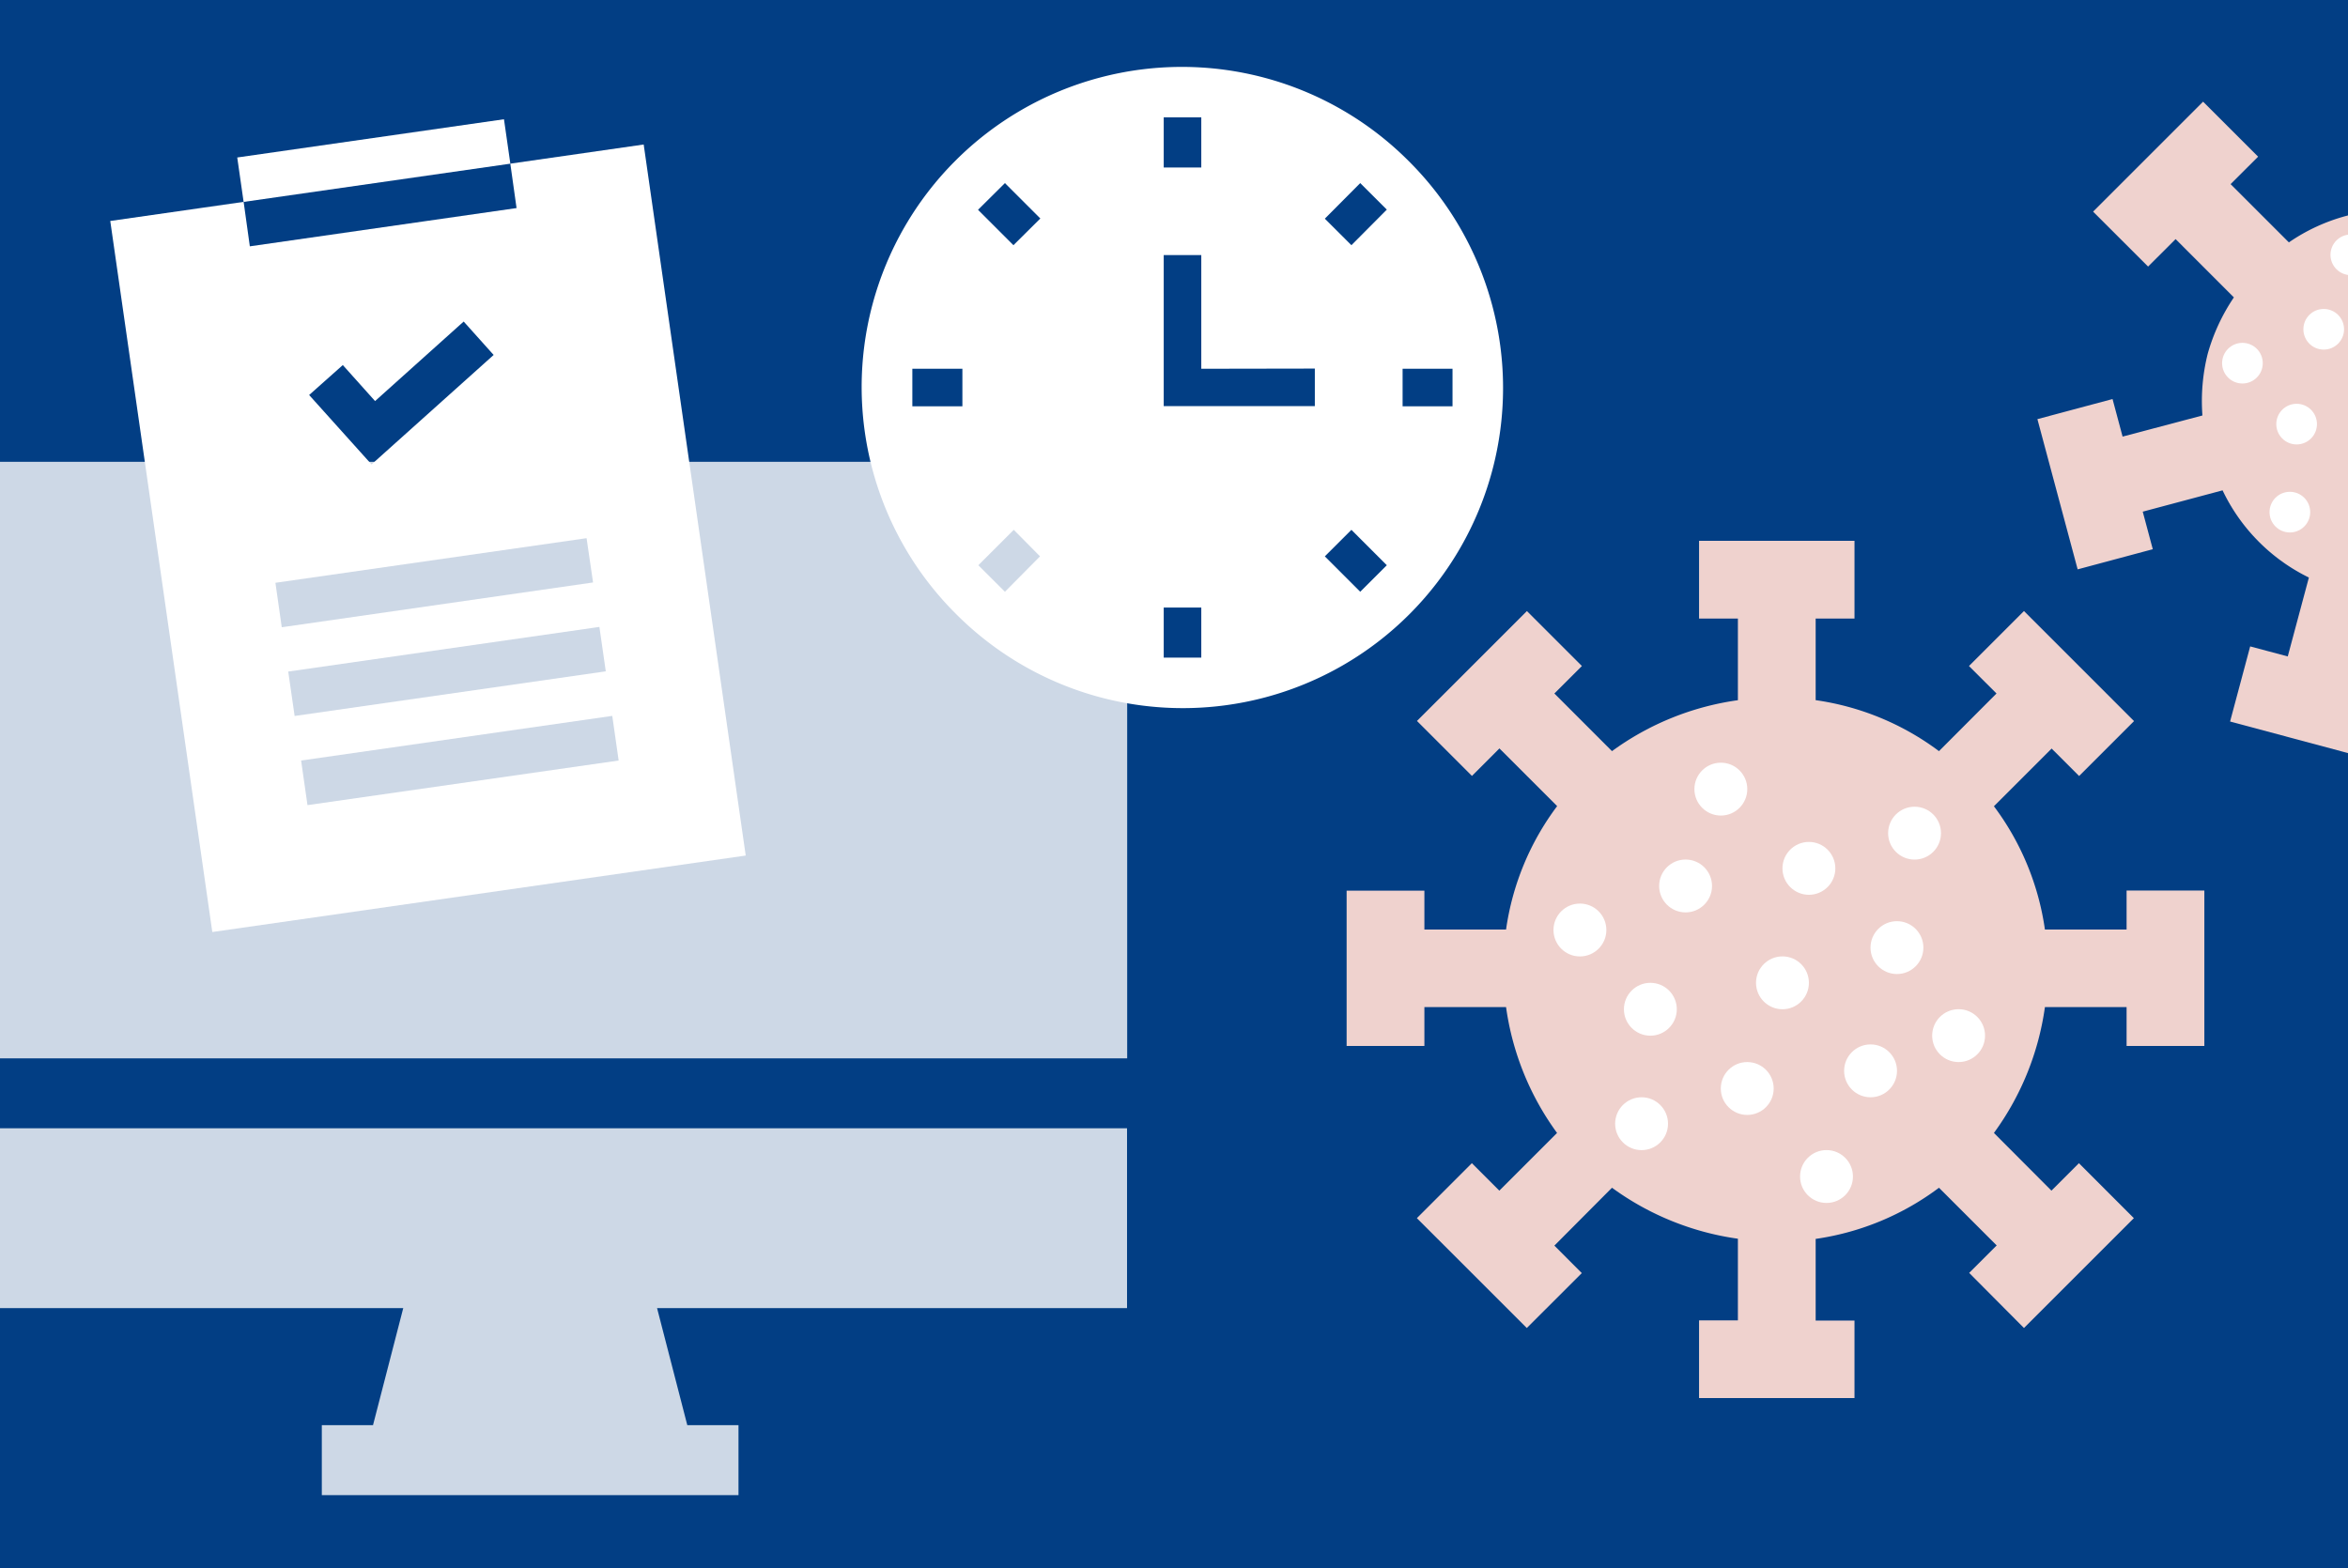
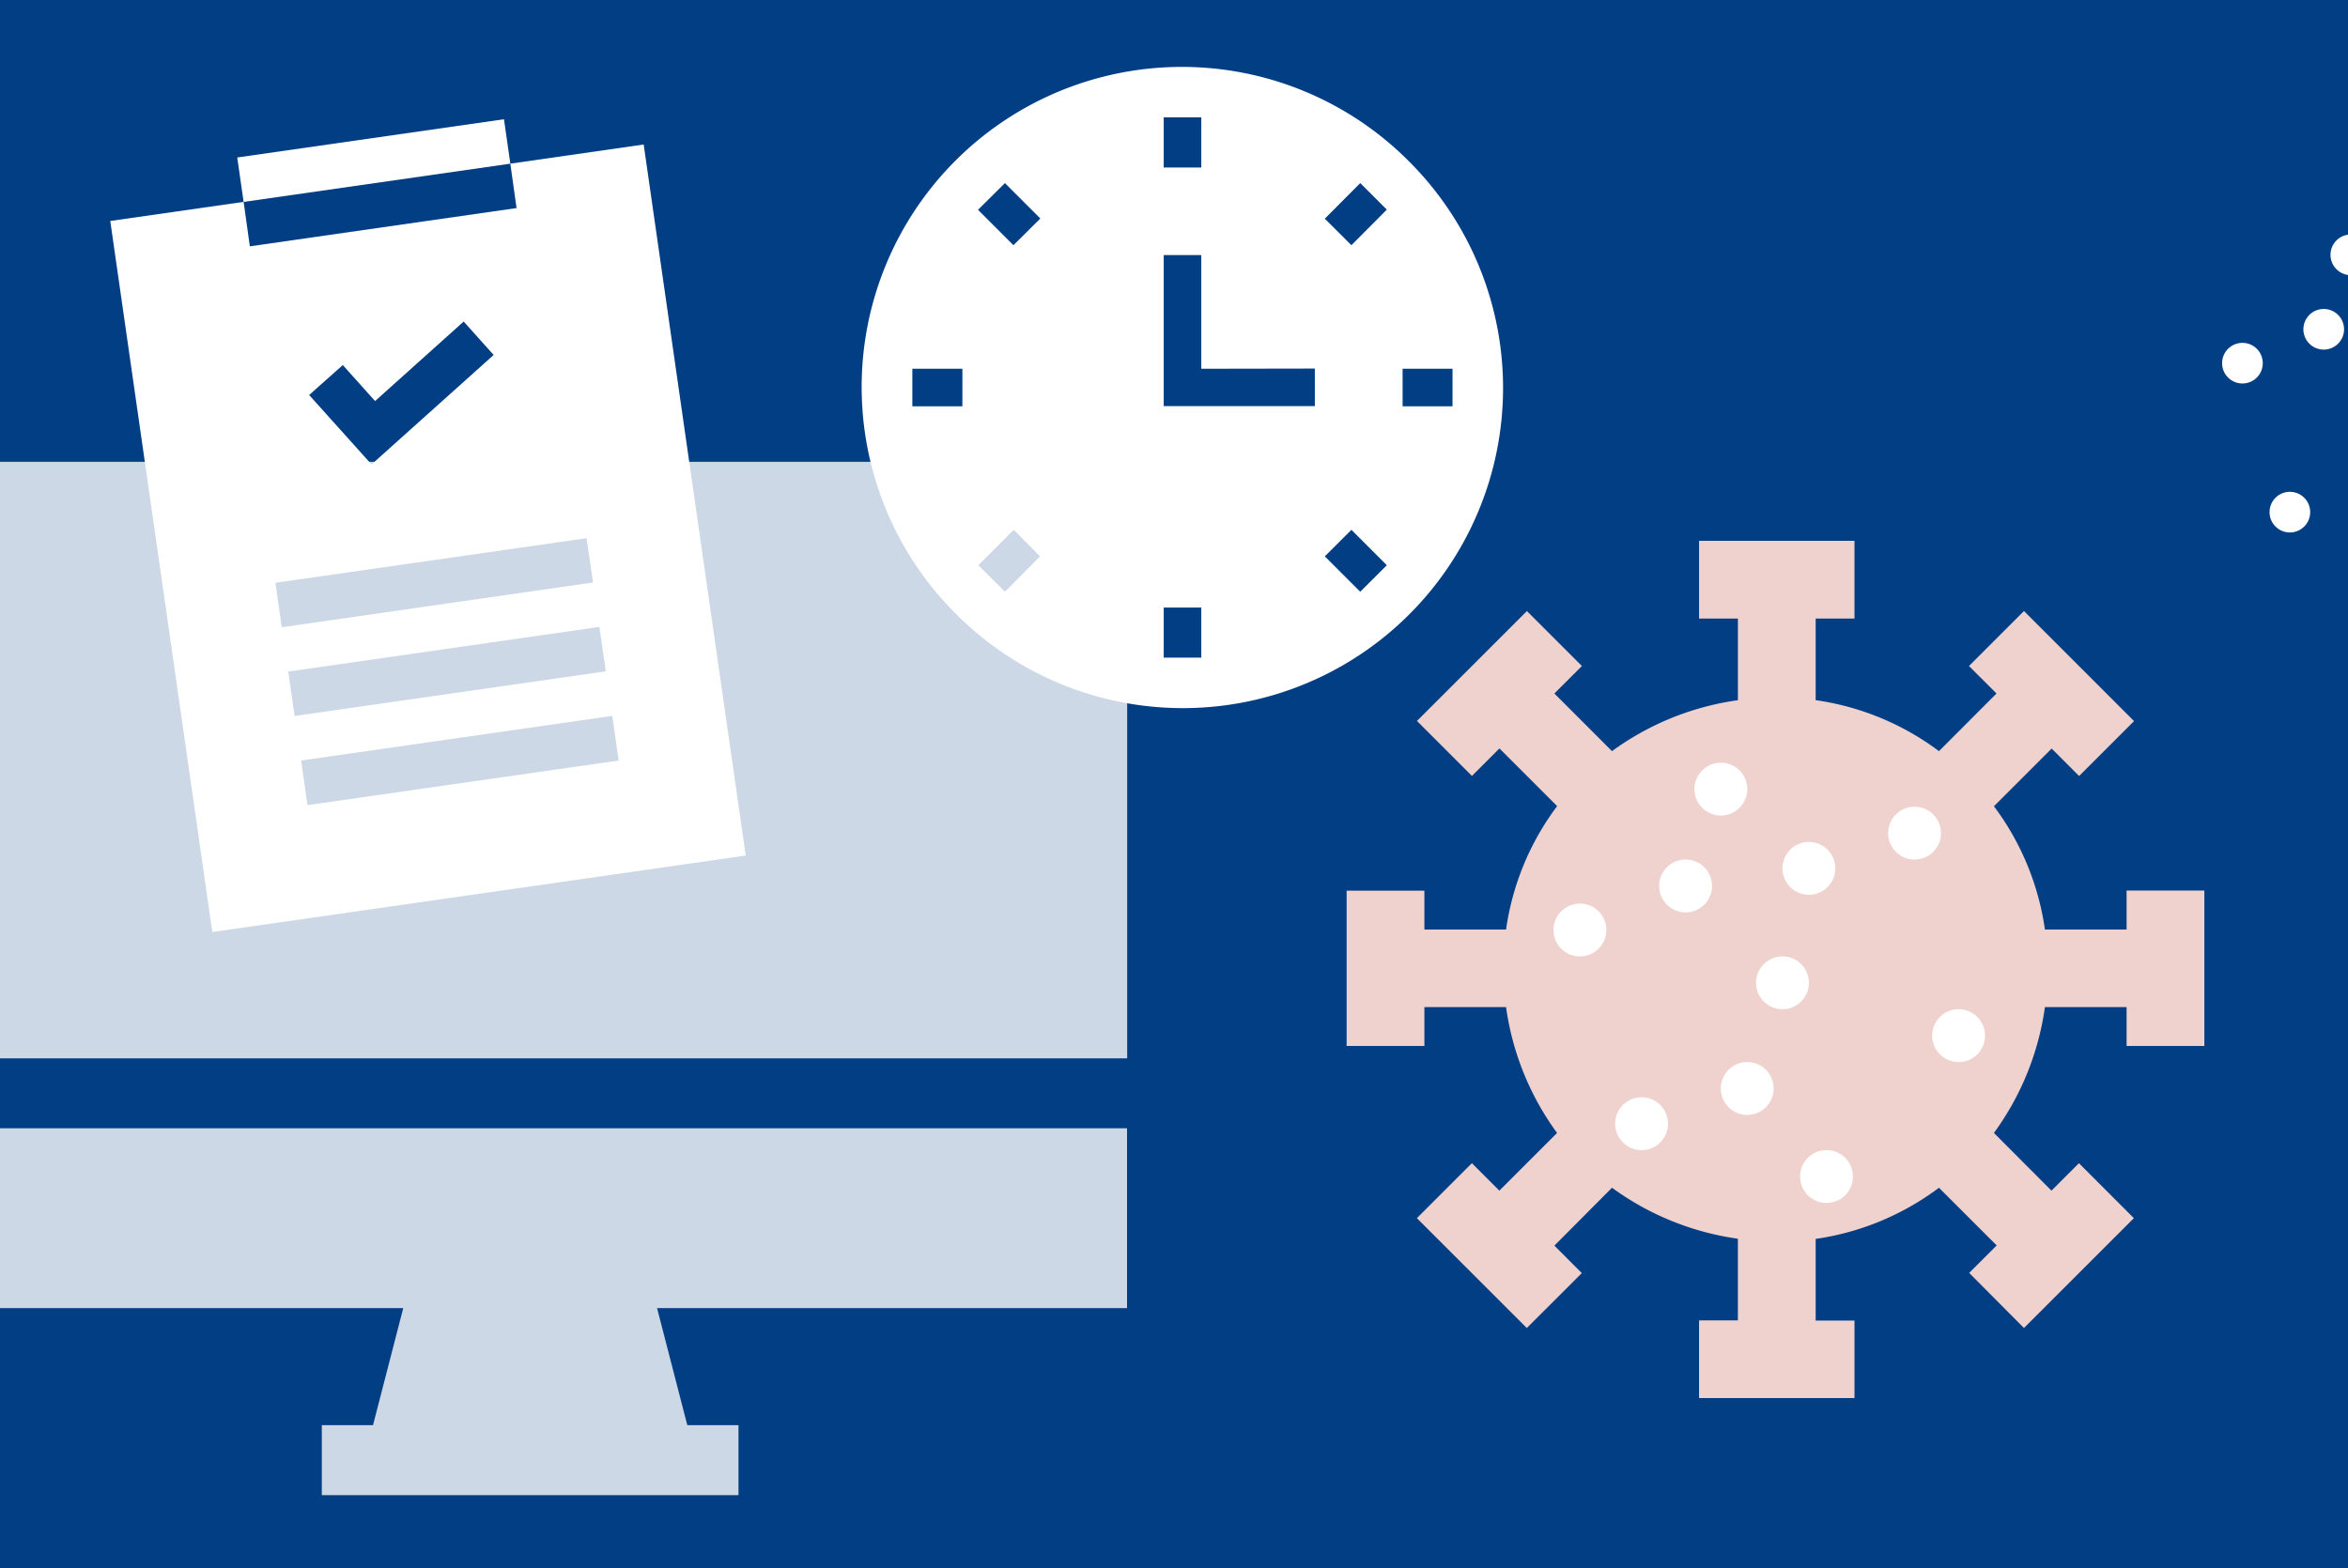
<svg xmlns="http://www.w3.org/2000/svg" viewBox="0 0 500 334">
  <defs>
    <style>.cls-1{fill:#023e84;}.cls-2{fill:#cdd8e6;}.cls-3{fill:#efd2ce;}.cls-4{fill:#fff;}</style>
  </defs>
  <g id="Ebene_2" data-name="Ebene 2">
    <rect class="cls-1" x="-26" y="-10.8" width="538" height="355.73" />
  </g>
  <g id="Ebene_1" data-name="Ebene 1">
    <rect class="cls-2" x="-14.24" y="98.37" width="254.27" height="127.07" />
    <path class="cls-2" d="M240,240.34H-14.24v38.3H85.87l-6.44,24.94H68.53v14.9h88.73v-14.9h-10.9l-6.44-24.94H240Zm0,0" />
-     <path class="cls-3" d="M560.59,55.47l2.15,8L547,67.58a39.62,39.62,0,0,0-18.28-18.5l4.21-15.69L541,36.11l4.28-16.54-32-8.57-4.2,15.9L517,29l-4.29,15.73a39.69,39.69,0,0,0-25.3,6.9L475,39.22l5.86-5.85L469.14,21.66,445.72,45.08l11.71,11.7,5.86-5.85L475.7,63.35a41.25,41.25,0,0,0-5.57,12A41.41,41.41,0,0,0,469,88.5L452,93l-2.14-8-16,4.28,8.57,32,16-4.29-2.14-8,17-4.54a39.65,39.65,0,0,0,18.38,18.57l-4.5,16.81-8-2.14-4.28,16,32,8.57,4.29-16-8-2.14,4.57-17c10.73.66,17.54-1.66,25.13-6.66l12.42,12.42-5.86,5.85,11.71,11.71L574.49,127,562.78,115.3l-5.85,5.86-12.42-12.42a41.31,41.31,0,0,0,5.57-12,41.51,41.51,0,0,0,1.17-13.19L567,79.49l2.13,8,16-4.28-8.57-32ZM510.1,97.75" />
    <path class="cls-3" d="M303.32,214.52h17.39a59.26,59.26,0,0,0,10.86,26.81l-12.29,12.29-5.85-5.85-11.71,11.71,23.41,23.4,11.71-11.7L331,265.33,343.27,253a59.42,59.42,0,0,0,26.81,10.86v17.39h-8.27v16.55h33.1V281.29h-8.27V263.9A57.34,57.34,0,0,0,412.9,253l12.29,12.29-5.86,5.85L431,282.88l23.4-23.4-11.7-11.71-5.85,5.85L424.6,241.33a59.26,59.26,0,0,0,10.86-26.81h17.39v8.28h16.56V189.69H452.85V198H435.46a57.19,57.19,0,0,0-10.86-26.26l12.29-12.29,5.85,5.85,11.7-11.7L431,130.16l-11.71,11.71,5.86,5.85L412.9,160a57.23,57.23,0,0,0-26.26-10.86V131.76h8.27V115.2h-33.1v16.56h8.27v17.39A59.31,59.31,0,0,0,343.27,160L331,147.72l5.86-5.85-11.71-11.71-23.41,23.41,11.71,11.71,5.85-5.86,12.29,12.29A57.19,57.19,0,0,0,320.71,198H303.32v-8.28H286.76V222.8h16.56ZM361.81,207" />
    <circle class="cls-4" cx="477.52" cy="77.36" r="4.33" />
    <circle class="cls-4" cx="487.62" cy="109.09" r="4.33" />
    <circle class="cls-4" cx="500.6" cy="54.28" r="4.33" />
    <circle class="cls-4" cx="494.83" cy="70.14" r="4.33" />
-     <circle class="cls-4" cx="489.06" cy="90.34" r="4.33" />
    <circle class="cls-4" cx="336.44" cy="198.1" r="5.63" />
    <circle class="cls-4" cx="349.57" cy="239.36" r="5.63" />
    <circle class="cls-4" cx="388.95" cy="250.61" r="5.63" />
    <circle class="cls-4" cx="417.08" cy="220.6" r="5.63" />
    <circle class="cls-4" cx="407.7" cy="177.47" r="5.63" />
    <circle class="cls-4" cx="366.45" cy="168.09" r="5.63" />
    <circle class="cls-4" cx="358.94" cy="188.72" r="5.63" />
-     <circle class="cls-4" cx="351.44" cy="214.98" r="5.63" />
-     <circle class="cls-4" cx="398.33" cy="228.1" r="5.63" />
    <circle class="cls-4" cx="372.07" cy="231.86" r="5.63" />
    <circle class="cls-4" cx="385.2" cy="184.97" r="5.63" />
-     <circle class="cls-4" cx="403.95" cy="201.85" r="5.63" />
    <circle class="cls-4" cx="379.57" cy="209.35" r="5.63" />
    <path class="cls-4" d="M300,34.33a68.19,68.19,0,1,0-96.44,96.43A68.19,68.19,0,1,0,300,34.33Zm9.31,44.22v8H298.68v-8Zm-93.5-26.32-7.54-7.54L214,39l7.54,7.54Zm5.66,66.28L214,126.05l-5.66-5.65,7.54-7.54Zm58.52-40v8H247.81V54.34h8V78.55ZM255.81,35.68h-8V25h8Zm-8,93.73h8v10.67h-8Zm34.31-10.9,5.66-5.65,7.54,7.54-5.66,5.65Zm5.66-66.28-5.66-5.65L289.66,39l5.66,5.65ZM204.94,78.55v8H194.28v-8Zm0,0" />
    <path class="cls-4" d="M108.67,34.86,110,44.32l-56.8,8.15L51.88,43l-28.4,4.07L45.21,198.53,158.8,182.24,137.07,30.78ZM73,77.76l6.87,7.67L98.74,68.49l6.38,7.12-26,23.32L65.83,84.14ZM131.74,162l-66.26,9.5L64.12,162l66.26-9.51ZM129,143l-66.26,9.51-1.36-9.46,66.26-9.51Zm-2.71-18.93L60,133.61l-1.35-9.47,66.26-9.5Zm0,0" />
    <rect class="cls-4" x="50.91" y="29.42" width="57.38" height="9.56" transform="translate(-4.05 11.65) rotate(-8.16)" />
  </g>
</svg>